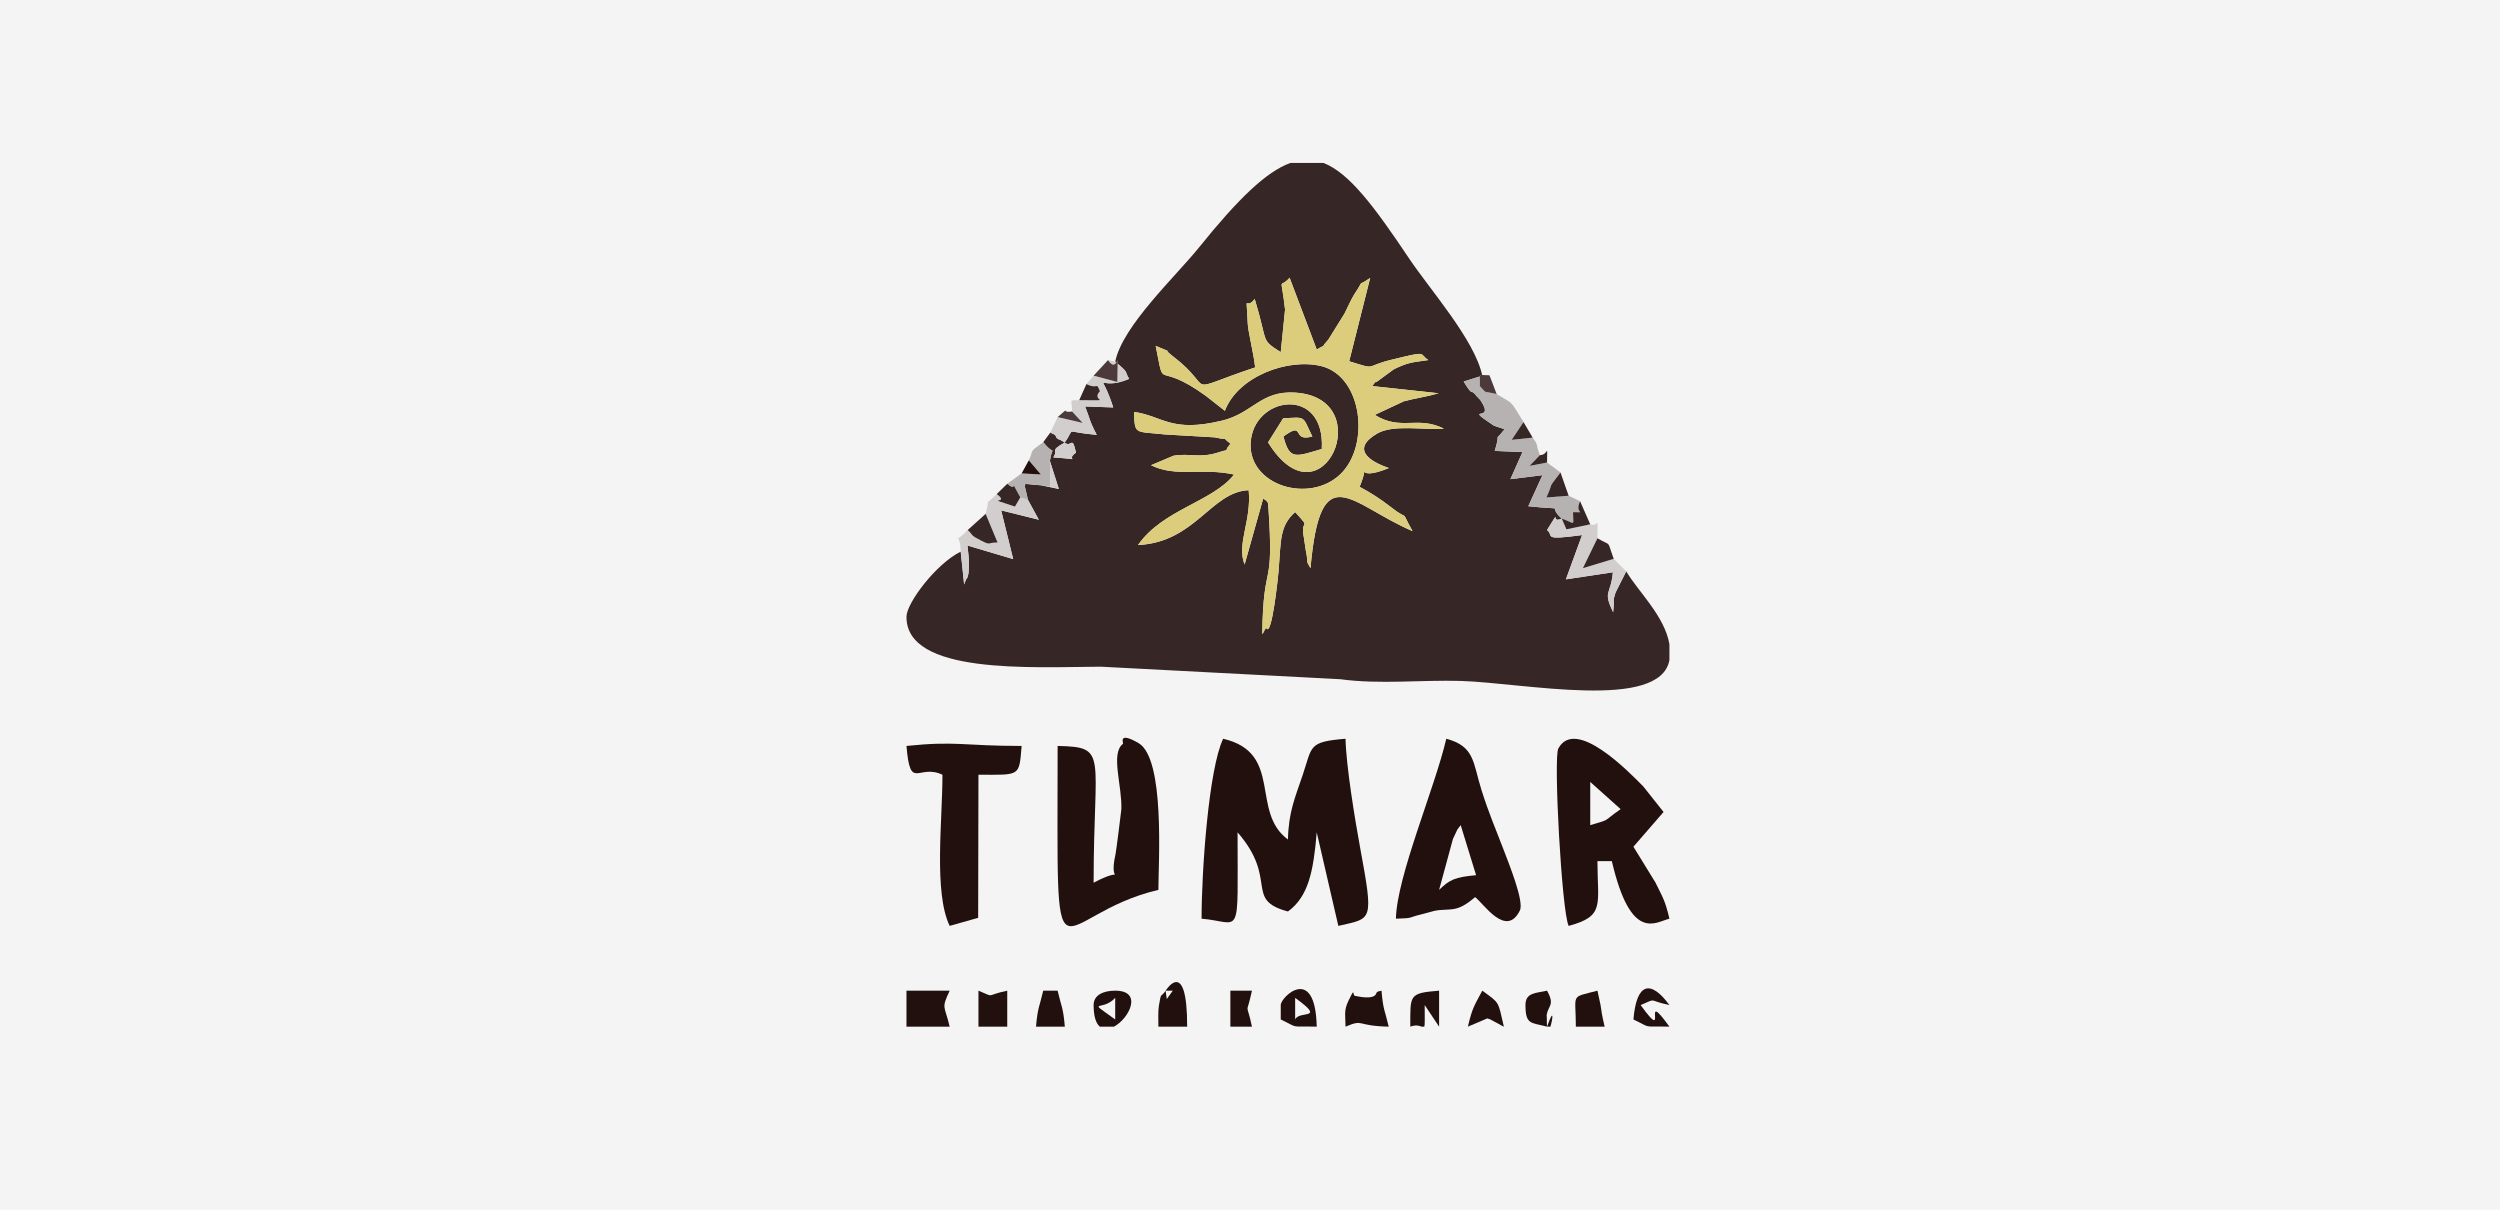
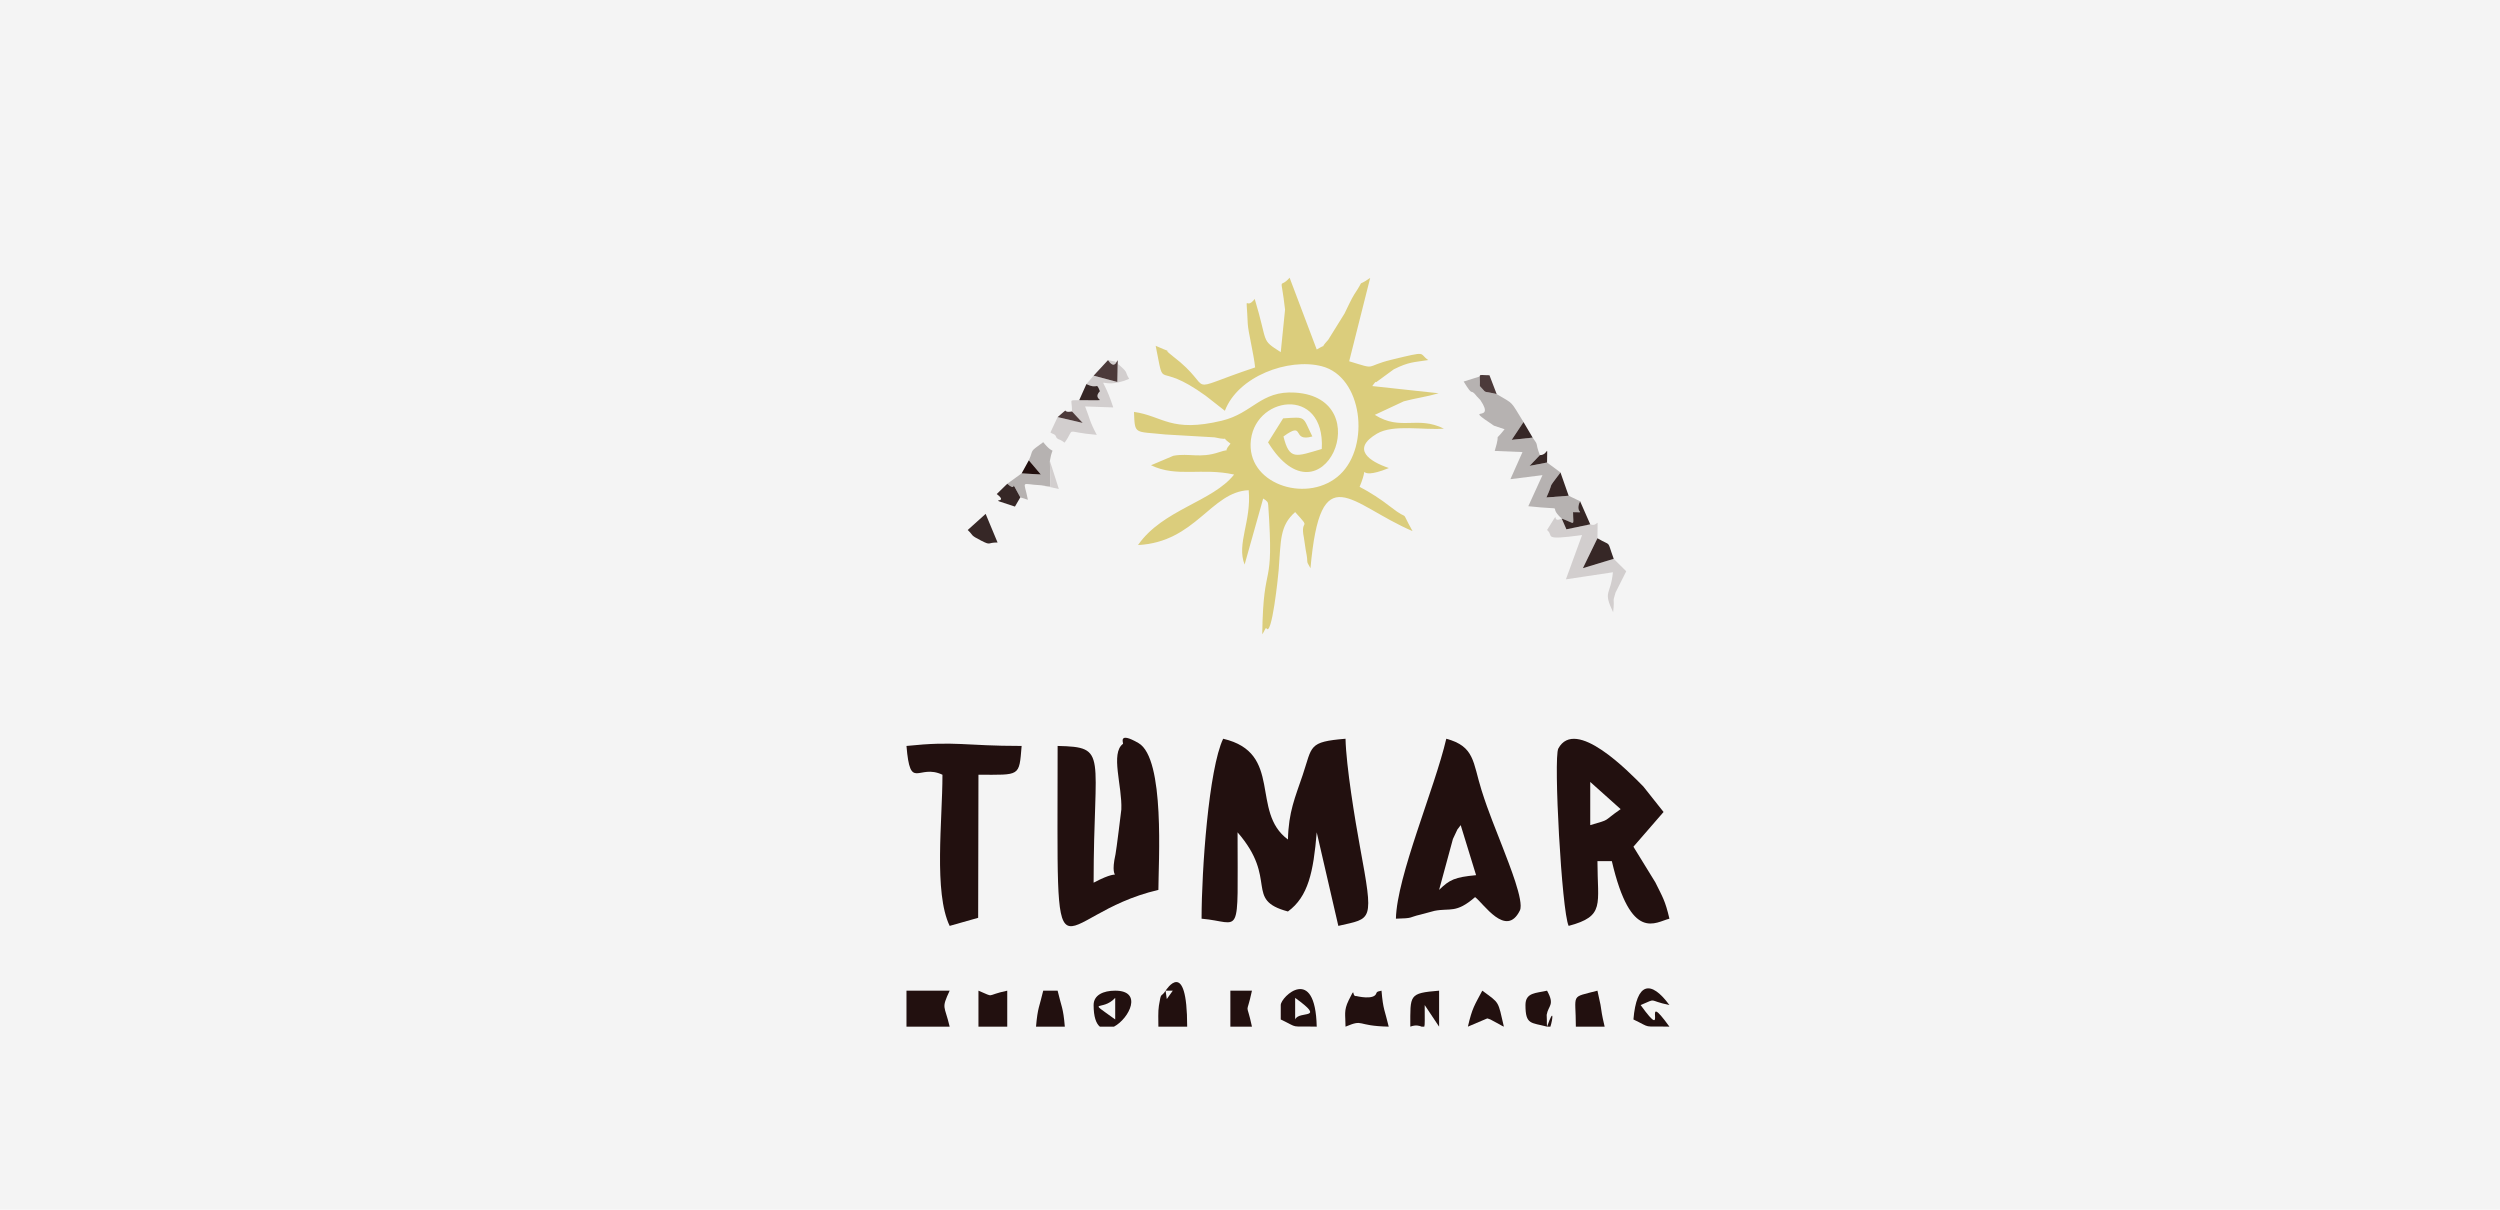
<svg xmlns="http://www.w3.org/2000/svg" xml:space="preserve" width="310px" height="150px" version="1.1" style="shape-rendering:geometricPrecision; text-rendering:geometricPrecision; image-rendering:optimizeQuality; fill-rule:evenodd; clip-rule:evenodd" viewBox="0 0 199.616 96.588">
  <defs>
    <style type="text/css">
   
    .fil3 {fill:#22100F}
    .fil1 {fill:#362726}
    .fil6 {fill:#4C3A3A}
    .fil4 {fill:#B6B2B1}
    .fil5 {fill:#D2CECE}
    .fil2 {fill:#DBCD7C}
    .fil0 {fill:#F4F4F4}
   
  </style>
  </defs>
  <g id="Слой_x0020_1">
    <rect class="fil0" width="199.616" height="96.588" />
-     <path class="fil1" d="M85.003 35.343c0.566,0.434 0.595,-0.66 0.912,0.801 -0.985,0.67 0.828,0.554 -1.817,0.378 0.442,-0.634 -0.342,-0.486 0.905,-1.179zm18.028 -22.332l2.642 0c2.039,0.788 4.024,3.422 6.814,7.591 1.714,2.561 5.27,6.543 5.868,9.395l-1.487 0.467c0.847,1.387 0.452,0.409 1.058,1.191 0.069,0.089 0.226,0.216 0.29,0.311 1.275,1.909 -1.572,0.259 1.074,2.025l0.845 0.283c-0.992,1.249 -0.228,-0.097 -0.786,1.731l2.216 0.091 -0.963 2.164 2.559 -0.322 -1.132 2.482c3.373,0.358 1.358,-0.192 2.667,0.985 -0.967,0.468 0.039,-1.02 -1.17,0.915 0.608,0.477 -0.499,0.847 2.797,0.404l-1.292 3.534 3.754 -0.565c-0.178,1.87 -0.821,1.441 0.017,3.195 0.148,-1.346 -0.093,-0.634 0.192,-1.575l0.855 -1.698c0.875,1.533 3.078,3.564 3.448,5.834l0 1.254c-0.747,4.092 -11.667,1.816 -16.648,1.667 -3.19,-0.095 -6.493,0.292 -9.631,-0.138l-19.115 -1c-5.571,0.033 -15.599,0.649 -15.524,-4.015 0.016,-1.052 2.312,-4.169 4.329,-5.173l0.274 2.62c0.045,-0.148 0.185,-0.501 0.196,-0.442 0.012,0.063 0.151,-0.352 0.16,-0.511 0.058,-0.969 0.027,-1.057 -0.093,-2.156l3.654 1.086 -0.96 -3.89 3.007 0.747 -0.873 -1.594c-0.315,-1.644 -0.64,-1.236 1.054,-1.157l1.416 0.293 -0.714 -2.237c0.236,-1.464 0.481,-0.233 -0.531,-1.497l0.575 -0.778c0.137,0.13 0.376,0.105 0.45,0.345 0.06,0.197 0.303,0.222 0.376,0.272 0.058,0.039 0.214,0.117 0.304,0.198 0.94,-1.279 -0.191,-0.851 2.569,-0.622 -0.609,-1.149 -0.541,-1.297 -0.933,-2.268l2.249 0.079c-1.082,-3.351 -1.391,-1.159 1.271,-2.28 -0.427,-0.692 0.078,-0.371 -1.114,-1.38 0.592,-2.869 4.79,-6.757 6.715,-9.146 3.102,-3.849 5.341,-6.02 7.271,-6.715zm-0.424 11.71c-0.339,-2.989 -0.496,-1.543 0.362,-2.547l2.167 5.734c1.021,-0.606 0.086,0.128 0.918,-0.778l1.303 -2.098c0.193,-0.383 0.559,-1.2 0.787,-1.542 0.955,-1.437 0.04,-0.445 1.26,-1.302l-1.677 6.658c2.328,0.713 1.132,0.424 3.378,-0.123 3.016,-0.734 2.132,-0.501 2.939,0.026 -1.166,0.187 -1.511,0.125 -2.75,0.736l-1.408 1.03c-0.054,-0.105 -0.217,0.202 -0.317,0.311l5.304 0.575c-0.965,0.282 -1.89,0.4 -2.789,0.644l-2.311 1.08c2.079,1.311 3.375,0.043 5.517,1.099 -1.572,0.14 -4.038,-0.371 -5.342,0.4 -2.1,1.242 -0.593,2.224 0.949,2.747 -2.987,1.227 -1.385,-0.839 -2.336,1.502 0.82,0.427 1.679,0.978 2.448,1.581 1.718,1.347 0.662,-0.047 1.777,1.953 -4.984,-2.132 -7.342,-6.086 -8.149,2.964 -0.438,-0.779 -0.115,-0.16 -0.379,-1.45 -0.039,-0.192 -0.112,-0.825 -0.152,-1.018 -0.32,-1.563 0.668,-0.518 -0.693,-2.014 -1.245,1.092 -1.132,2.271 -1.32,4.673 -0.032,0.406 -0.546,5.392 -0.985,4.592 -0.049,-0.089 -0.192,0.343 -0.323,0.487 0.087,-6.24 0.971,-3.149 0.478,-10.316 -0.016,-0.24 -0.079,-0.31 -0.403,-0.52l-1.483 5.272c-0.659,-1.653 0.558,-3.456 0.326,-5.936 -3.007,0.119 -4.242,4.148 -8.836,4.379 1.961,-2.835 5.956,-3.455 7.671,-5.629 -2.587,-0.57 -4.578,0.253 -6.634,-0.743l1.792 -0.759c1.262,-0.226 2.114,0.224 3.611,-0.274 1.238,-0.412 0.158,0.236 0.943,-0.691 -1.048,-0.776 0.318,-0.152 -1.278,-0.505l-3.907 -0.227c-2.515,-0.268 -2.445,0.052 -2.52,-1.804 2.324,0.332 2.929,1.681 7.015,0.702 2.476,-0.594 3.093,-2.409 5.831,-2.244 6.801,0.41 2.151,10.923 -2.141,3.976l1.202 -1.917c1.909,-0.124 1.522,-0.184 2.334,1.444 -1.727,0.493 -0.513,-1.303 -2.306,0 0.477,1.921 0.988,1.608 3.059,1 0.287,-5.138 -5.568,-4.222 -5.683,-0.403 -0.1,3.341 4.686,4.767 7.149,2.435 2.411,-2.282 1.799,-7.812 -1.481,-8.643 -2.66,-0.673 -6.679,0.805 -7.722,3.562l-1.177 -0.923c-0.114,-0.086 -0.241,-0.195 -0.357,-0.279 -4.11,-2.963 -3.208,-0.112 -3.991,-3.985 2.133,0.931 0.135,-0.115 1.355,0.817 3.637,2.777 0.488,2.939 6.585,0.907 -0.101,-1.041 -0.562,-2.876 -0.588,-3.477 -0.122,-2.819 -0.236,-0.939 0.555,-1.993 1.1,3.628 0.442,3.2 2.079,4.25l0.344 -3.396z" />
    <path class="fil2" d="M102.263 28.117c-1.637,-1.05 -0.979,-0.622 -2.079,-4.25 -0.791,1.054 -0.677,-0.826 -0.555,1.993 0.026,0.601 0.487,2.436 0.588,3.477 -6.097,2.032 -2.948,1.87 -6.585,-0.907 -1.22,-0.932 0.778,0.114 -1.355,-0.817 0.783,3.873 -0.119,1.022 3.991,3.985 0.116,0.084 0.243,0.193 0.357,0.279l1.177 0.923c1.043,-2.757 5.062,-4.235 7.722,-3.562 3.28,0.831 3.892,6.361 1.481,8.643 -2.463,2.332 -7.249,0.906 -7.149,-2.435 0.115,-3.819 5.97,-4.735 5.683,0.403 -2.071,0.608 -2.582,0.921 -3.059,-1 1.793,-1.303 0.579,0.493 2.306,0 -0.812,-1.628 -0.425,-1.568 -2.334,-1.444l-1.202 1.917c4.292,6.947 8.942,-3.566 2.141,-3.976 -2.738,-0.165 -3.355,1.65 -5.831,2.244 -4.086,0.979 -4.691,-0.37 -7.015,-0.702 0.075,1.856 0.005,1.536 2.52,1.804l3.907 0.227c1.596,0.353 0.23,-0.271 1.278,0.505 -0.785,0.927 0.295,0.279 -0.943,0.691 -1.497,0.498 -2.349,0.048 -3.611,0.274l-1.792 0.759c2.056,0.996 4.047,0.173 6.634,0.743 -1.715,2.174 -5.71,2.794 -7.671,5.629 4.594,-0.231 5.829,-4.26 8.836,-4.379 0.232,2.48 -0.985,4.283 -0.326,5.936l1.483 -5.272c0.324,0.21 0.387,0.28 0.403,0.52 0.493,7.167 -0.391,4.076 -0.478,10.316 0.131,-0.144 0.274,-0.576 0.323,-0.487 0.439,0.8 0.953,-4.186 0.985,-4.592 0.188,-2.402 0.075,-3.581 1.32,-4.673 1.361,1.496 0.373,0.451 0.693,2.014 0.04,0.193 0.113,0.826 0.152,1.018 0.264,1.29 -0.059,0.671 0.379,1.45 0.807,-9.05 3.165,-5.096 8.149,-2.964 -1.115,-2 -0.059,-0.606 -1.777,-1.953 -0.769,-0.603 -1.628,-1.154 -2.448,-1.581 0.951,-2.341 -0.651,-0.275 2.336,-1.502 -1.542,-0.523 -3.049,-1.505 -0.949,-2.747 1.304,-0.771 3.77,-0.26 5.342,-0.4 -2.142,-1.056 -3.438,0.212 -5.517,-1.099l2.311 -1.08c0.899,-0.244 1.824,-0.362 2.789,-0.644l-5.304 -0.575c0.1,-0.109 0.263,-0.416 0.317,-0.311l1.408 -1.03c1.239,-0.611 1.584,-0.549 2.75,-0.736 -0.807,-0.527 0.077,-0.76 -2.939,-0.026 -2.246,0.547 -1.05,0.836 -3.378,0.123l1.677 -6.658c-1.22,0.857 -0.305,-0.135 -1.26,1.302 -0.228,0.342 -0.594,1.159 -0.787,1.542l-1.303 2.098c-0.832,0.906 0.103,0.172 -0.918,0.778l-2.167 -5.734c-0.858,1.004 -0.701,-0.442 -0.362,2.547l-0.344 3.396z" />
    <path class="fil3" d="M95.941 73.354c3.222,0.268 2.874,1.886 2.874,-6.896 3.286,3.78 0.498,5.38 4.023,6.321 1.618,-1.185 2.034,-3.148 2.298,-6.321l1.725 7.471c2.721,-0.634 2.844,-0.248 1.727,-6.32 -0.392,-2.128 -1.104,-6.451 -1.153,-8.623 -2.997,0.25 -2.638,0.576 -3.421,2.901 -0.602,1.785 -1.127,2.937 -1.176,5.145 -3.026,-2.216 -0.343,-6.92 -5.173,-8.046 -1.149,2.395 -1.724,10.484 -1.724,14.368z" />
    <path class="fil3" d="M87.321 70.48c0,-10.354 1.212,-10.828 -2.874,-10.919 0,20.828 -0.643,13.519 8.046,11.494 0,-2.169 0.549,-10.485 -1.586,-11.722 -1.681,-0.974 -1.19,0.023 -1.238,0.058 -1.024,0.753 -0.055,3.356 -0.135,5.244 -0.003,0.06 -0.402,3.294 -0.464,3.569 -0.629,2.799 1.086,0.776 -1.749,2.276z" />
    <path class="fil3" d="M126.975 65.883l0 -3.448 2.427 2.171c-1.53,1.066 -0.711,0.769 -2.427,1.277zm-1.724 8.046c2.929,-0.783 2.299,-1.682 2.299,-5.173l1.149 0c1.528,6.559 3.506,4.852 4.598,4.598 -0.346,-1.483 -0.551,-1.73 -1.123,-2.9l-1.751 -2.847 2.406 -2.773 -1.617 -2.038c-1.149,-1.163 -5.411,-5.568 -6.787,-3.029 -0.394,0.727 0.269,13 0.826,14.162z" />
    <path class="fil3" d="M114.907 71.055l1.104 -4.067c0.543,-1.155 0.208,-0.513 0.62,-1.105l1.229 3.996c-1.703,0.162 -2.116,0.357 -2.953,1.176zm-3.449 2.299c1.458,-0.032 0.988,-0.104 1.973,-0.33l1.109 -0.297c1.25,-0.245 1.708,0.234 3.24,-1.097 0.663,0.485 2.479,3.303 3.577,1.066 0.353,-0.721 -0.882,-3.744 -1.36,-5.005 -0.573,-1.511 -1.127,-2.766 -1.708,-4.617 -0.691,-2.202 -0.533,-3.48 -2.808,-4.088 -0.926,3.974 -3.947,10.968 -4.023,14.368z" />
    <path class="fil3" d="M72.379 59.561c0.305,3.667 0.93,1.383 2.873,2.299 0,3.677 -0.706,9.399 0.575,12.069l2.276 -0.645 0.023 -11.424c3.354,0 3.241,0.184 3.448,-2.299 -4.625,0 -5.236,-0.414 -9.195,0z" />
    <path class="fil4" d="M124.696 41.405c1.151,0.403 0.907,0.66 0.907,-0.512 1.175,0 0.059,0.163 0.561,-0.872l-0.913 -0.437 -1.776 0.136c0.677,-1.478 -0.04,-0.44 1.123,-1.997l-1.071 -0.793 -1.396 0.269 0.821 -0.859c-0.422,-1.11 -0.047,-0.67 -0.574,-1.398l-1.675 0.178 0.943 -1.42c-1.098,-1.759 -0.705,-1.379 -2.142,-2.232 -1.253,-0.308 -0.7,0.021 -1.345,-0.642 0.049,-1.1 -0.257,-0.863 0.77,-0.863l-0.574 0.034 -1.487 0.467c0.847,1.387 0.452,0.409 1.058,1.191 0.069,0.089 0.226,0.216 0.29,0.311 1.275,1.909 -1.572,0.259 1.074,2.025l0.845 0.283c-0.992,1.249 -0.228,-0.097 -0.786,1.731l2.216 0.091 -0.963 2.164 2.559 -0.322 -1.132 2.482c3.373,0.358 1.358,-0.192 2.667,0.985z" />
    <path class="fil5" d="M129.849 45.615l-0.999 -0.996 -2.462 0.748 1.162 -2.391c0,-2.092 0.162,-0.817 -0.575,-1.111l-1.904 0.398 -0.375 -0.858c-0.967,0.468 0.039,-1.02 -1.17,0.915 0.608,0.477 -0.499,0.847 2.797,0.404l-1.292 3.534 3.754 -0.565c-0.178,1.87 -0.821,1.441 0.017,3.195 0.148,-1.346 -0.093,-0.634 0.192,-1.575l0.855 -1.698z" />
-     <path class="fil5" d="M78.7 41.031l0.952 2.286c-0.834,-0.011 -0.494,0.266 -1.297,-0.143 -0.95,-0.484 -0.579,-0.385 -1.088,-0.854 -1.259,1.311 -0.6,-0.066 -0.559,1.724l0.274 2.62c0.045,-0.148 0.185,-0.501 0.196,-0.442 0.012,0.063 0.151,-0.352 0.16,-0.511 0.058,-0.969 0.027,-1.057 -0.093,-2.156l3.654 1.086 -0.96 -3.89 3.007 0.747 -0.873 -1.594 -0.605 -0.192 -0.428 0.737c-2.733,-0.874 -0.272,-0.103 -1.453,-1.002 -1.115,1.119 -0.47,0.051 -0.887,1.584z" />
    <path class="fil5" d="M87.321 29.995l-0.575 0.671c0.99,0.479 0.749,-0.235 1.08,0.567 -0.812,0.848 1.314,0.729 -1.655,0.718 -0.885,0.038 -0.574,-0.156 -0.574,0.903l0.852 0.916 -2.002 -0.468 -0.574 1.226c0.137,0.13 0.376,0.105 0.45,0.345 0.06,0.197 0.303,0.222 0.376,0.272 0.058,0.039 0.214,0.117 0.304,0.198 0.94,-1.279 -0.191,-0.851 2.569,-0.622 -0.609,-1.149 -0.541,-1.297 -0.933,-2.268l2.249 0.079c-1.082,-3.351 -1.391,-1.159 1.271,-2.28 -0.427,-0.692 0.078,-0.371 -1.114,-1.38l-0.575 -0.117c0.902,1.337 0.789,-1.721 0.745,1.744l-1.894 -0.504z" />
    <path class="fil3" d="M72.379 81.974l3.448 0c-0.409,-1.752 -0.687,-1.389 0,-2.873l-3.448 0 0 2.873z" />
    <path class="fil3" d="M107.435 81.974c1.533,-0.633 0.742,-0.06 3.449,0 -0.306,-1.31 -0.446,-1.321 -0.575,-2.873 -0.145,0.052 -0.361,0.031 -0.413,0.207 -0.173,0.578 -1.587,0.225 -1.587,0.225 -0.439,0.068 -0.022,-0.899 -0.625,0.342 -0.406,0.839 -0.249,1.142 -0.249,2.099z" />
    <path class="fil3" d="M93.068 79.101l0.575 0 -0.479 0.67 -0.096 -0.67zm0 0c-0.385,0.606 -0.342,0.013 -0.533,1.191 -0.079,0.488 -0.042,1.178 -0.042,1.682l2.299 0c0,-5.656 -1.711,-2.88 -1.724,-2.873z" />
    <path class="fil4" d="M82.148 36.754l0.961 1.132 -1.535 -0.089 -1.149 0.831c0.968,0.819 0.037,-0.742 1.043,1.084l0.605 0.192c-0.315,-1.644 -0.64,-1.236 1.054,-1.157l0.749 0.122 -0.047 -2.066c0.236,-1.464 0.481,-0.233 -0.531,-1.497 -1.191,0.863 -0.723,0.521 -1.15,1.448z" />
    <path class="fil3" d="M78.126 81.974l2.299 0 0 -2.873c-1.836,0.389 -0.896,0.58 -2.299,0l0 2.873z" />
    <path class="fil3" d="M89.045 79.676l0 1.724c-2.367,-1.709 -1.055,-0.57 0,-1.724zm-0.095 2.298l-1.132 0c-0.297,-0.251 -0.497,-0.785 -0.497,-1.724 0,-0.805 0.783,-1.149 1.724,-1.149 2.232,0 1.124,2.216 -0.095,2.873z" />
    <path class="fil3" d="M103.413 81.4l0 -1.724c2.528,1.826 0.313,0.972 0,1.724zm-1.15 -1.15l0 1.15c1.526,0.732 0.615,0.524 2.873,0.574 -0.111,-5.014 -2.873,-2.379 -2.873,-1.724z" />
    <path class="fil3" d="M125.826 81.974l2.299 0c-0.258,-1.106 -0.208,-1 -0.331,-1.748l-0.244 -1.125c-2.213,0.591 -1.724,0.153 -1.724,2.873z" />
    <path class="fil3" d="M82.723 81.974l2.299 0c-0.129,-1.551 -0.27,-1.563 -0.575,-2.873l-1.149 0c-0.305,1.31 -0.443,1.322 -0.575,2.873z" />
    <path class="fil3" d="M112.608 81.974c0.458,-0.17 0.735,-0.069 0.903,0l0.213 0c0.055,-0.132 0.033,-0.564 0.033,-1.724l1.15 1.724 0 -2.873c-2.43,0.202 -2.299,0.324 -2.299,2.873z" />
-     <path class="fil3" d="M133.297 81.974c-2.376,-3.29 0.077,1.566 -2.299,-1.724 1.404,-0.579 0.464,-0.388 2.299,0 -1.489,-2.031 -2.627,-1.814 -2.874,1.15 1.526,0.732 0.615,0.524 2.874,0.574z" />
+     <path class="fil3" d="M133.297 81.974c-2.376,-3.29 0.077,1.566 -2.299,-1.724 1.404,-0.579 0.464,-0.388 2.299,0 -1.489,-2.031 -2.627,-1.814 -2.874,1.15 1.526,0.732 0.615,0.524 2.874,0.574" />
    <path class="fil3" d="M98.24 81.974l1.724 0c-0.473,-2.233 -0.473,-0.639 0,-2.873l-1.724 0 0 2.873z" />
    <path class="fil3" d="M117.205 81.974l1.549 -0.658c0.053,0.006 0.198,0.07 0.251,0.086l0.667 0.359c0.077,0.037 0.263,0.161 0.407,0.213 -0.487,-2.091 -0.317,-1.842 -1.724,-2.873 -0.627,1.185 -0.798,1.362 -1.15,2.873z" />
    <path class="fil3" d="M121.803 80.25c0,1.59 0.443,1.383 1.724,1.724l-0.003 0c-0.011,-0.134 -0.017,-0.317 -0.014,-0.564l-0.013 -0.379c0.131,-0.77 0.672,-0.765 0.03,-1.93 -0.862,0.206 -1.724,0.126 -1.724,1.149zm1.724 1.724c0.581,-1.642 0.458,-0.578 0.267,0l-0.267 0z" />
    <path class="fil1" d="M128.85 44.619c-0.591,-1.605 -0.114,-0.931 -1.3,-1.643l-1.162 2.391 2.462 -0.748z" />
    <path class="fil1" d="M77.267 42.32c0.509,0.469 0.138,0.37 1.088,0.854 0.803,0.409 0.463,0.132 1.297,0.143l-0.952 -2.286 -1.433 1.289z" />
    <path class="fil1" d="M81.468 39.712c-1.006,-1.826 -0.075,-0.265 -1.043,-1.084l-0.838 0.819c1.181,0.899 -1.28,0.128 1.453,1.002l0.428 -0.737z" />
    <path class="fil1" d="M124.696 41.405l0.375 0.858 1.904 -0.398 -0.811 -1.844c-0.502,1.035 0.614,0.872 -0.561,0.872 0,1.172 0.244,0.915 -0.907,0.512z" />
    <path class="fil6" d="M87.321 29.995l1.894 0.504c0.044,-3.465 0.157,-0.407 -0.745,-1.744l-1.149 1.24z" />
    <path class="fil1" d="M125.251 39.584l-0.653 -1.861c-1.163,1.557 -0.446,0.519 -1.123,1.997l1.776 -0.136z" />
-     <path class="fil5" d="M85.003 35.343c-1.247,0.693 -0.463,0.545 -0.905,1.179 2.645,0.176 0.832,0.292 1.817,-0.378 -0.317,-1.461 -0.346,-0.367 -0.912,-0.801z" />
    <path class="fil1" d="M86.171 31.951c2.969,0.011 0.843,0.13 1.655,-0.718 -0.331,-0.802 -0.09,-0.088 -1.08,-0.567l-0.575 1.285z" />
    <path class="fil6" d="M119.504 31.468l-0.575 -1.505c-1.027,0 -0.721,-0.237 -0.77,0.863 0.645,0.663 0.092,0.334 1.345,0.642z" />
    <polygon class="fil1" points="122.378,34.942 121.646,33.7 120.703,35.12 " />
    <path class="fil6" d="M84.447 33.302l2.002 0.468 -0.852 -0.916c-0.961,0.164 -0.039,-0.483 -1.15,0.448z" />
    <polygon class="fil3" points="81.574,37.797 83.109,37.886 82.148,36.754 " />
    <path class="fil1" d="M123.527 36.93c0,-1.672 0.147,-0.581 -0.575,-0.59l-0.821 0.859 1.396 -0.269z" />
    <polygon class="fil5" points="83.127,38.747 84.543,39.04 83.829,36.803 83.876,38.869 " />
  </g>
</svg>